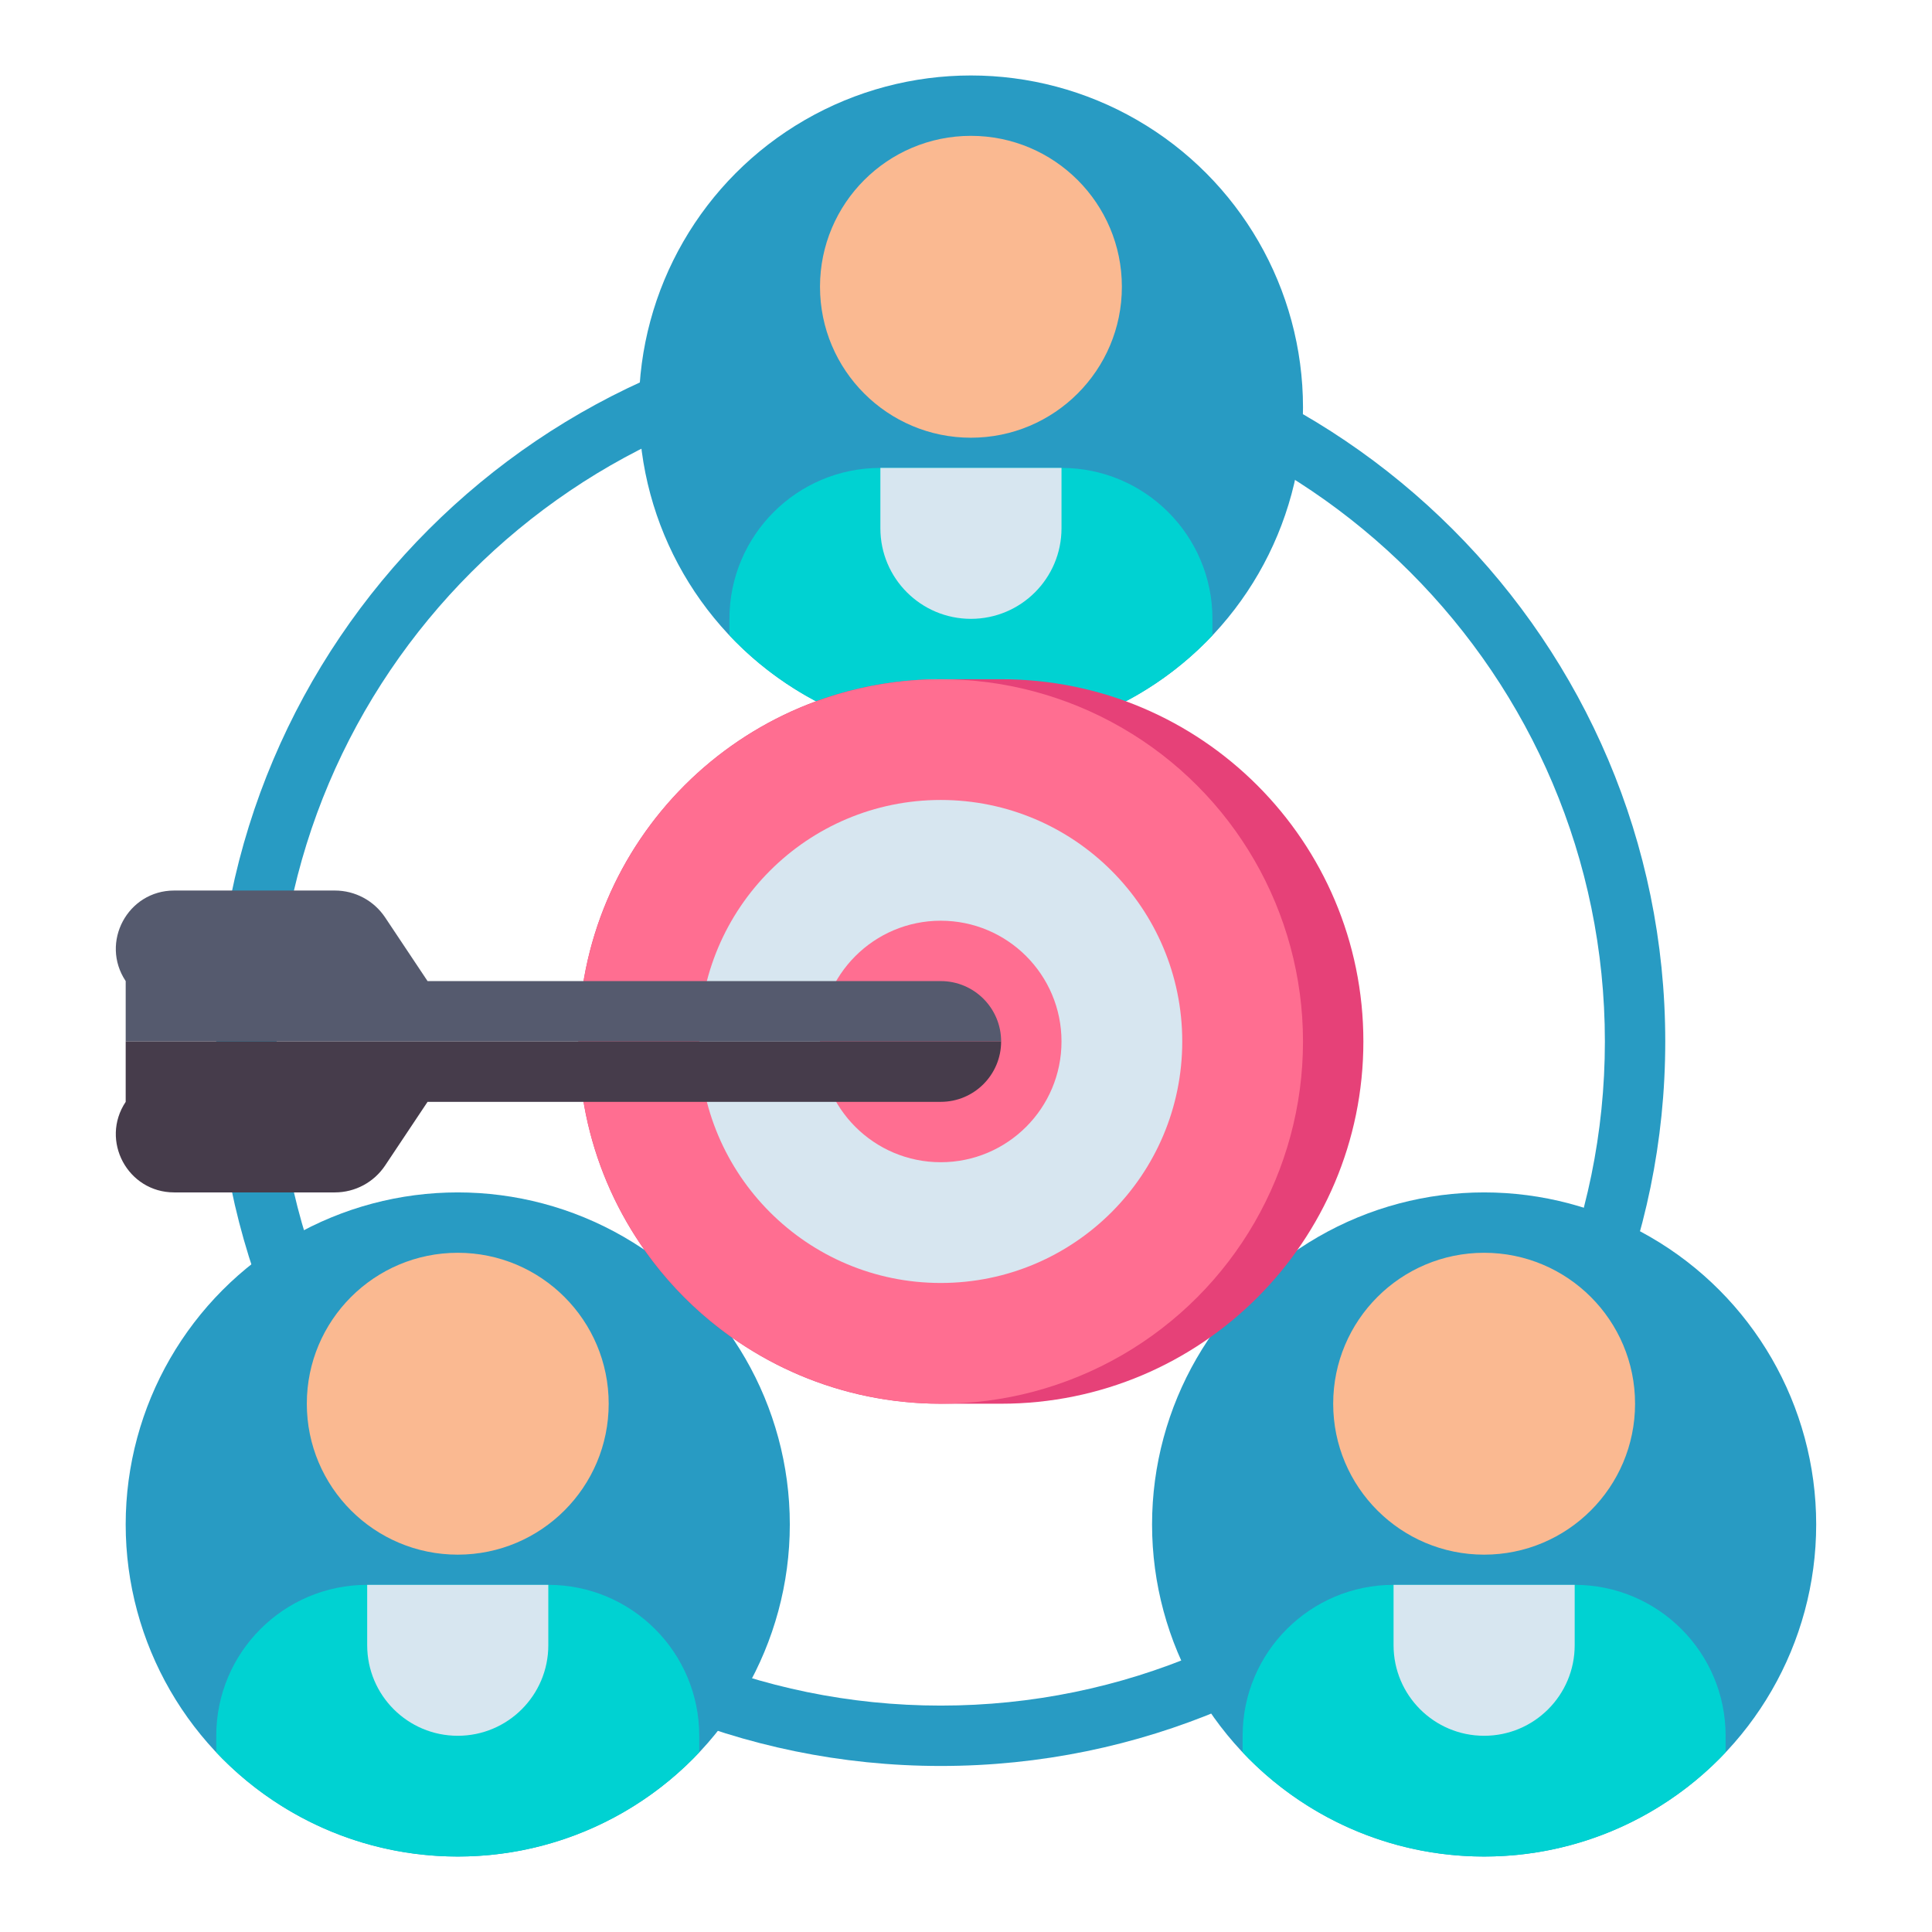
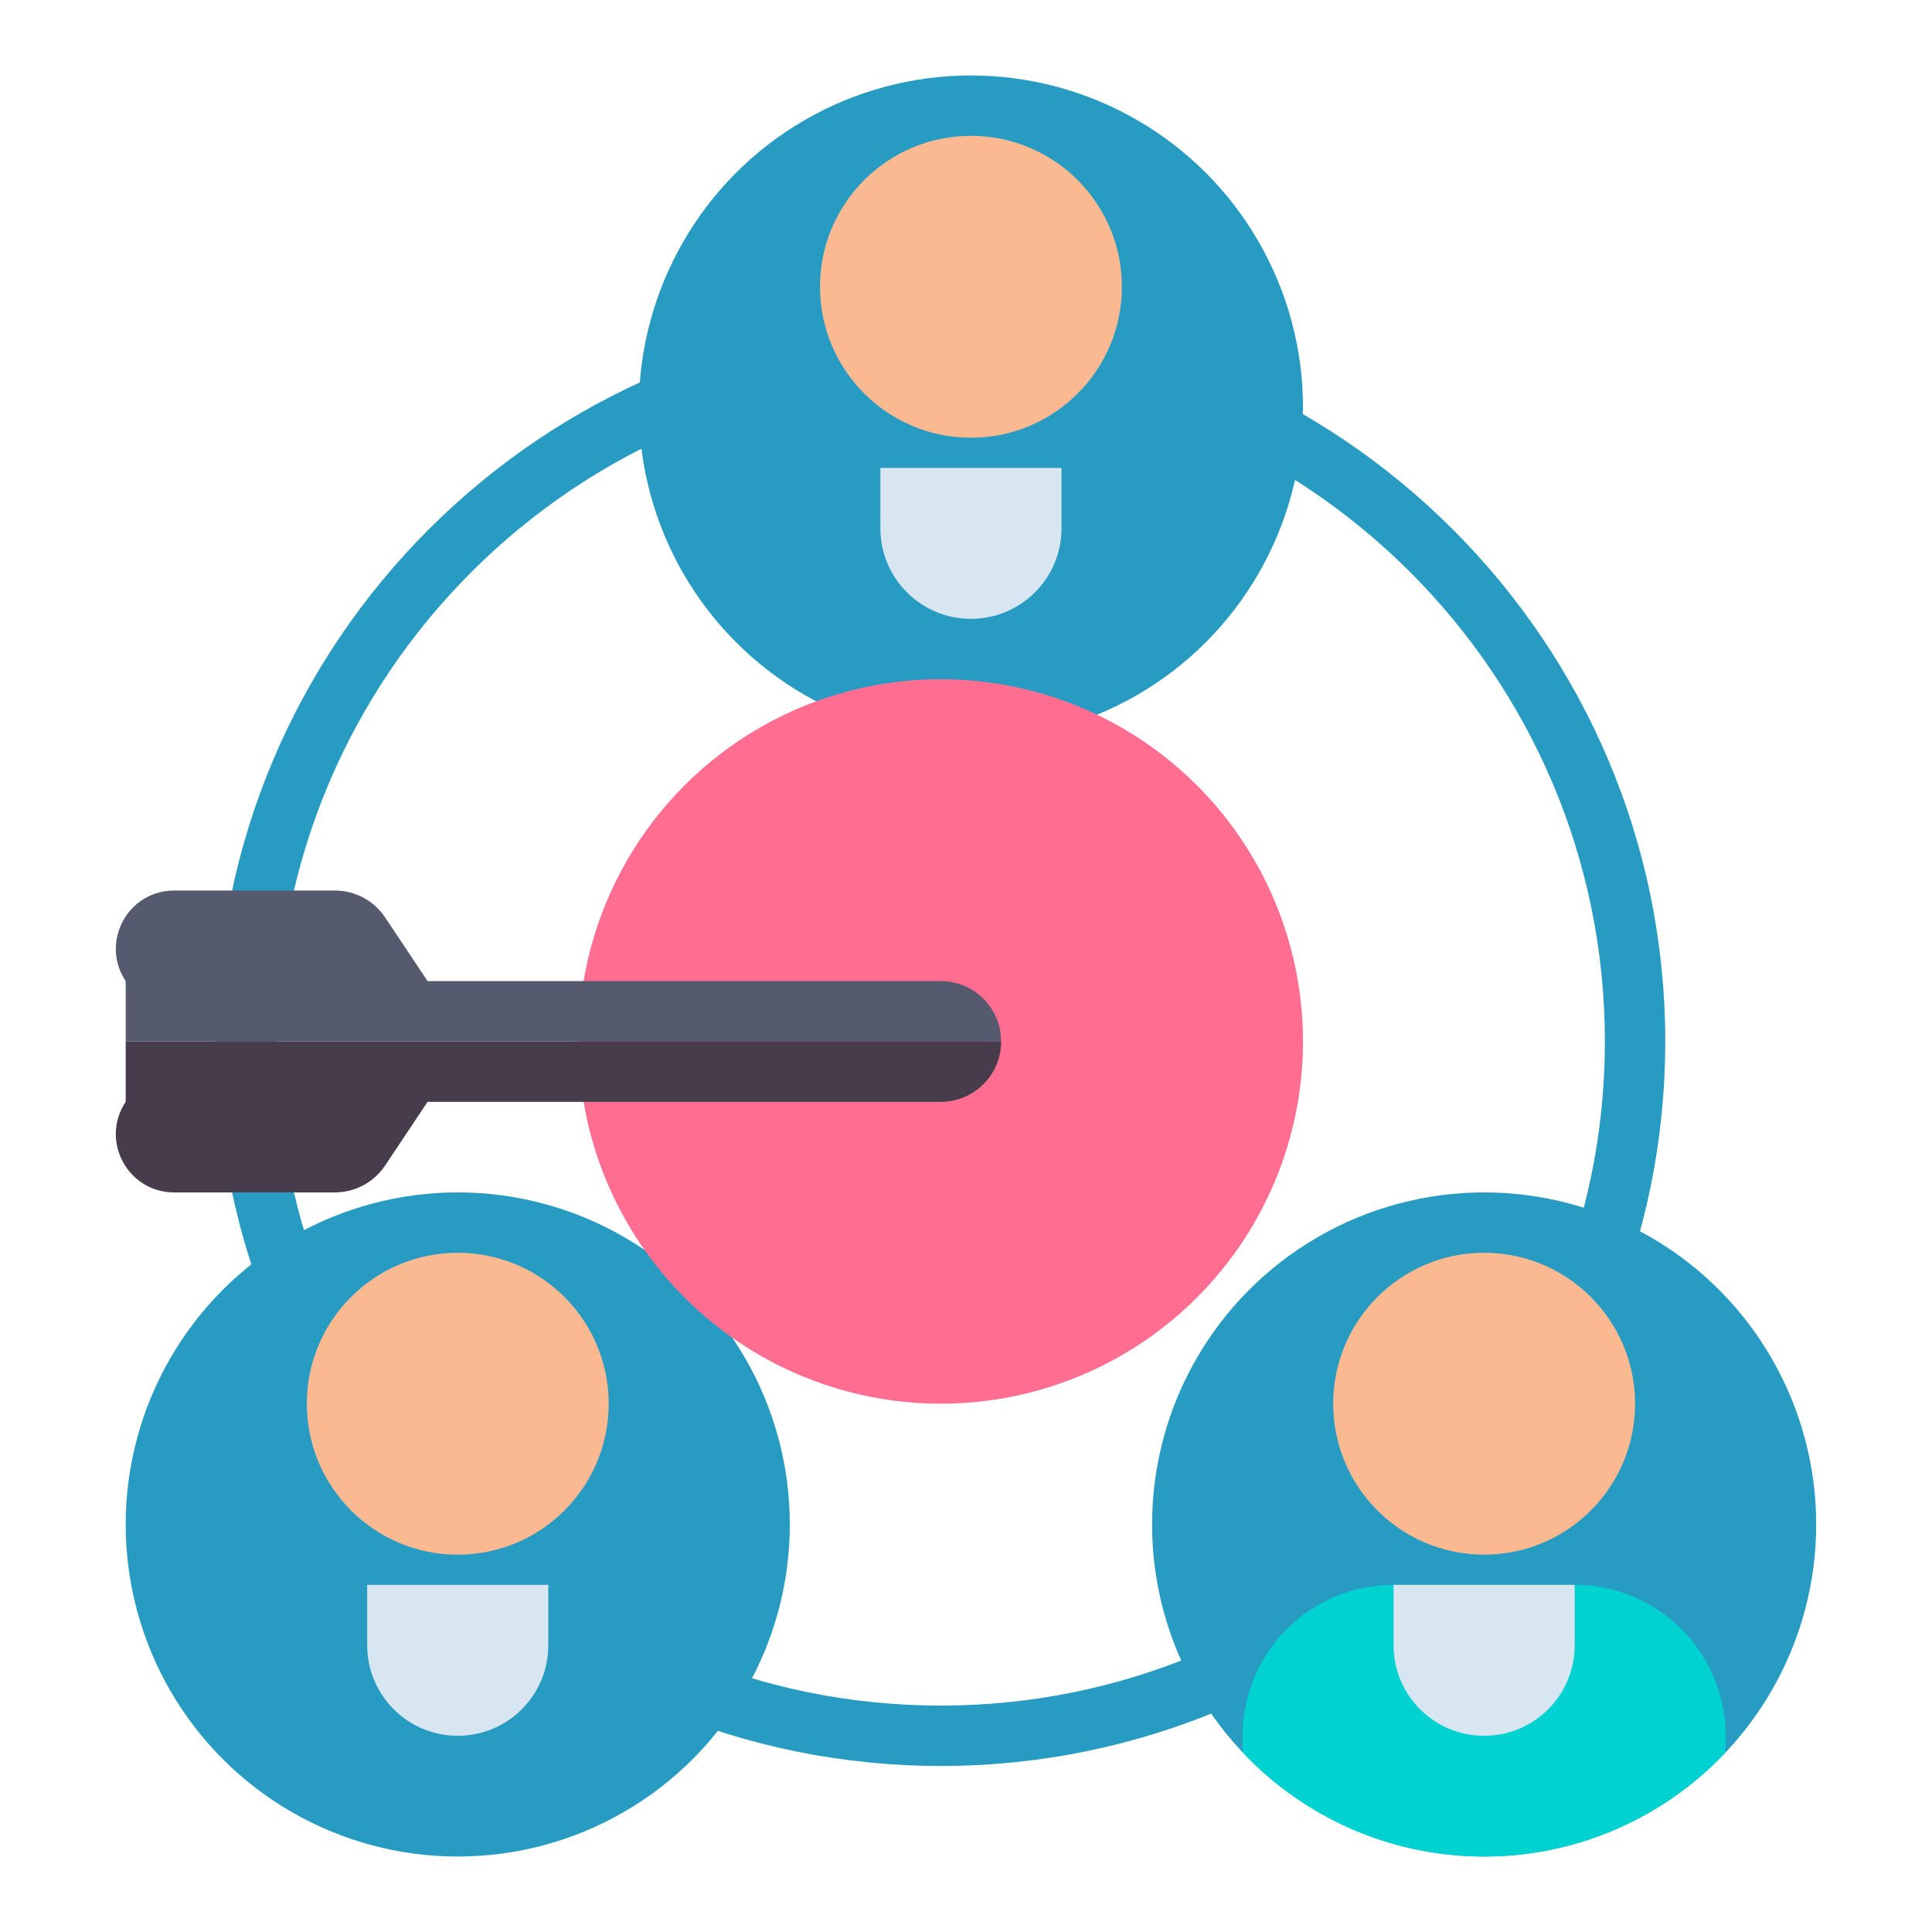
<svg xmlns="http://www.w3.org/2000/svg" id="Layer_1" enable-background="new 0 0 512 512" height="512" viewBox="0 0 512 512" width="512">
  <g>
    <g>
      <path d="m249.31 468c-105.869 0-192-86.131-192-192s86.131-192 192-192 192 86.131 192 192-86.131 192-192 192zm0-368c-97.047 0-176 78.953-176 176s78.953 176 176 176 176-78.953 176-176-78.954-176-176-176z" fill="#289bc3" />
    </g>
    <g>
      <g>
        <circle cx="257.309" cy="108" fill="#289bc3" r="88" />
      </g>
      <g>
-         <path d="m321.309 164c0-22.091-17.909-40-40-40h-48c-22.091 0-40 17.909-40 40v4.393c16.044 16.997 38.782 27.607 64 27.607s47.956-10.61 64-27.607z" fill="#00d2d2" />
-       </g>
+         </g>
      <g>
        <path d="m257.309 164c-13.255 0-24-10.745-24-24v-16h48v16c0 13.255-10.745 24-24 24z" fill="#d7e6f0" />
      </g>
      <g>
        <circle cx="257.309" cy="76" fill="#fab991" r="40" />
      </g>
    </g>
    <g>
      <g>
        <circle cx="121.309" cy="404" fill="#289bc3" r="88" />
      </g>
      <g>
-         <path d="m185.309 460c0-22.091-17.909-40-40-40h-48c-22.091 0-40 17.909-40 40v4.393c16.045 16.997 38.782 27.607 64 27.607s47.956-10.61 64-27.607z" fill="#00d2d2" />
-       </g>
+         </g>
      <g>
        <path d="m121.309 460c-13.255 0-24-10.745-24-24v-16h48v16c0 13.255-10.745 24-24 24z" fill="#d7e6f0" />
      </g>
      <g>
        <circle cx="121.309" cy="372" fill="#fab991" r="40" />
      </g>
    </g>
    <g>
      <g>
        <circle cx="393.309" cy="404" fill="#289bc3" r="88" />
      </g>
      <g>
        <path d="m457.309 460c0-22.091-17.909-40-40-40h-48c-22.091 0-40 17.909-40 40v4.393c16.044 16.997 38.782 27.607 64 27.607s47.956-10.61 64-27.607z" fill="#00d2d2" />
      </g>
      <g>
        <path d="m393.309 460c-13.255 0-24-10.745-24-24v-16h48v16c0 13.255-10.745 24-24 24z" fill="#d7e6f0" />
      </g>
      <g>
        <circle cx="393.309" cy="372" fill="#fab991" r="40" />
      </g>
    </g>
    <g>
      <g>
-         <path d="m249.309 372h16c53.019 0 96-42.981 96-96 0-53.019-42.981-96-96-96h-16c-53.019 0-96 42.981-96 96 0 53.019 42.981 96 96 96z" fill="#e64178" />
-       </g>
+         </g>
      <g>
        <circle cx="249.309" cy="276" fill="#ff6e91" r="96" />
      </g>
      <g>
-         <circle cx="249.309" cy="276" fill="#d7e6f0" r="64" />
-       </g>
+         </g>
      <g>
        <circle cx="249.309" cy="276" fill="#ff6e91" r="32" />
      </g>
      <g>
        <path d="m249.309 260h-136l-11.25-16.875c-2.967-4.452-7.963-7.125-13.313-7.125h-42.592c-12.329 0-19.683 13.741-12.844 24v16h63.952 168.048c-.001-8.836-7.164-16-16.001-16z" fill="#555a6e" />
      </g>
      <g>
-         <path d="m97.261 276h-63.952v16c-6.839 10.259.515 24 12.844 24h42.593c5.35 0 10.345-2.674 13.313-7.125l11.25-16.875h136c8.837 0 16-7.164 16-16z" fill="#463c4b" />
+         <path d="m97.261 276h-63.952v16c-6.839 10.259.515 24 12.844 24h42.593c5.35 0 10.345-2.674 13.313-7.125l11.25-16.875h136c8.837 0 16-7.164 16-16" fill="#463c4b" />
      </g>
    </g>
  </g>
</svg>